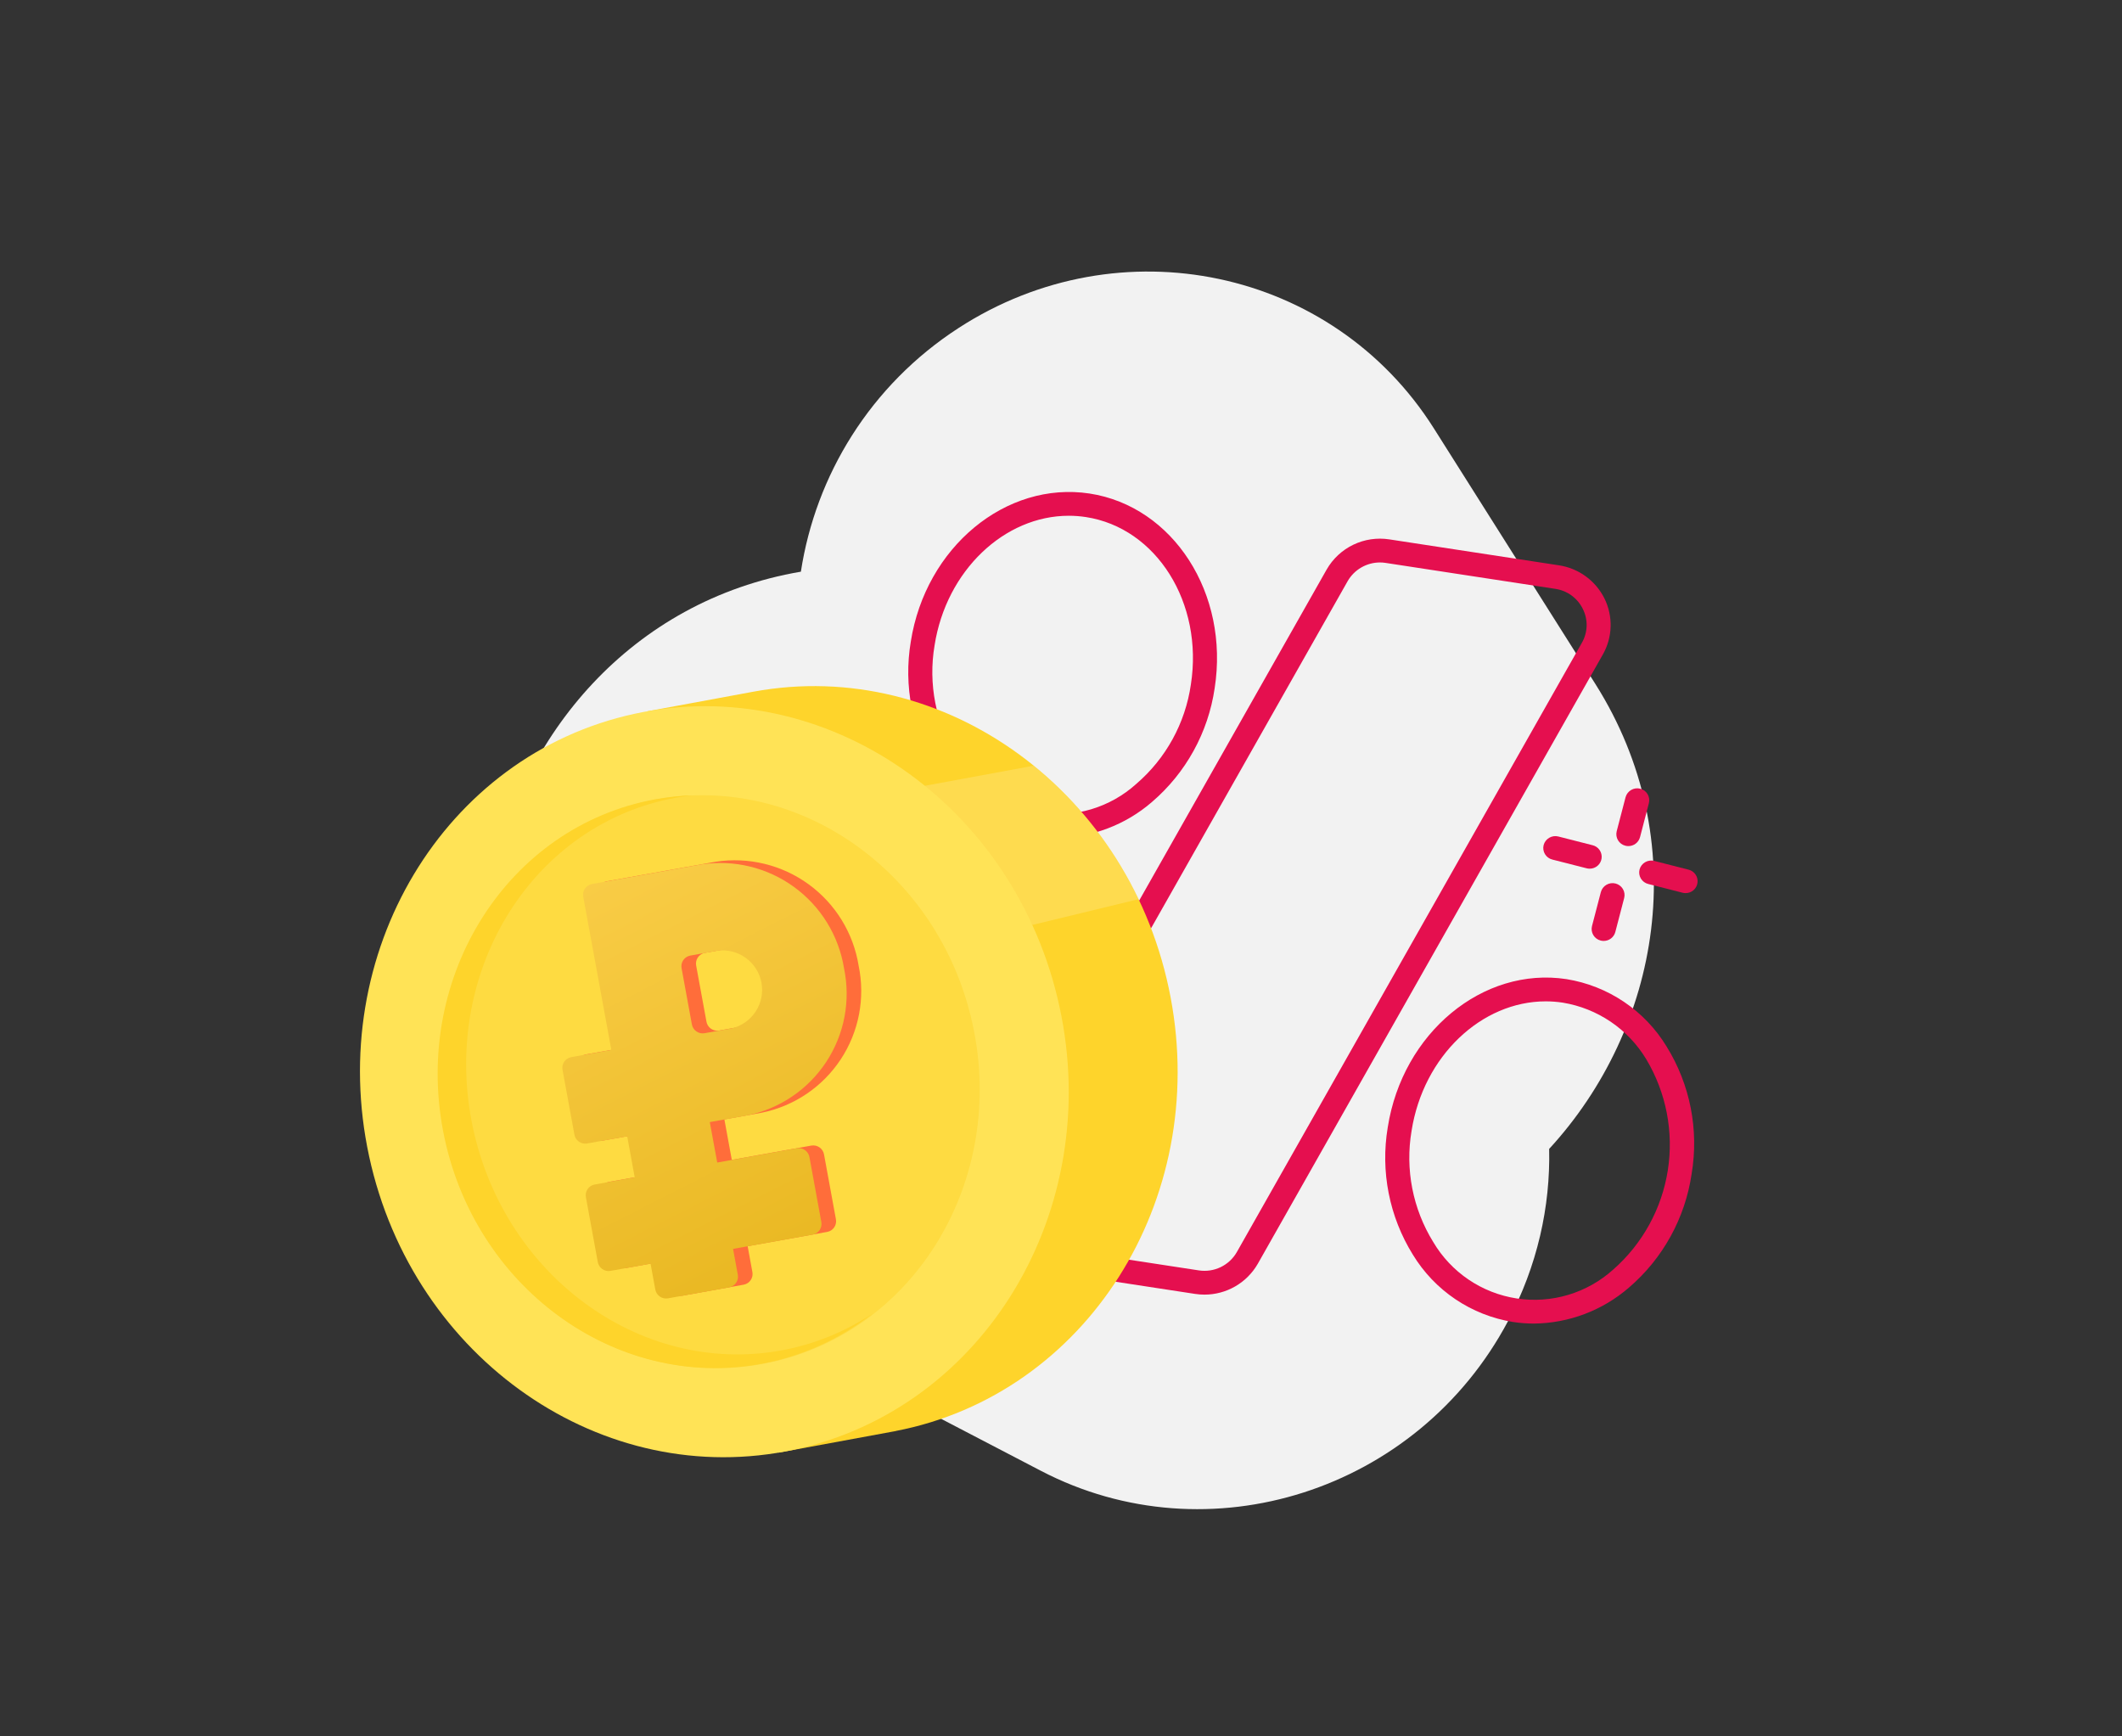
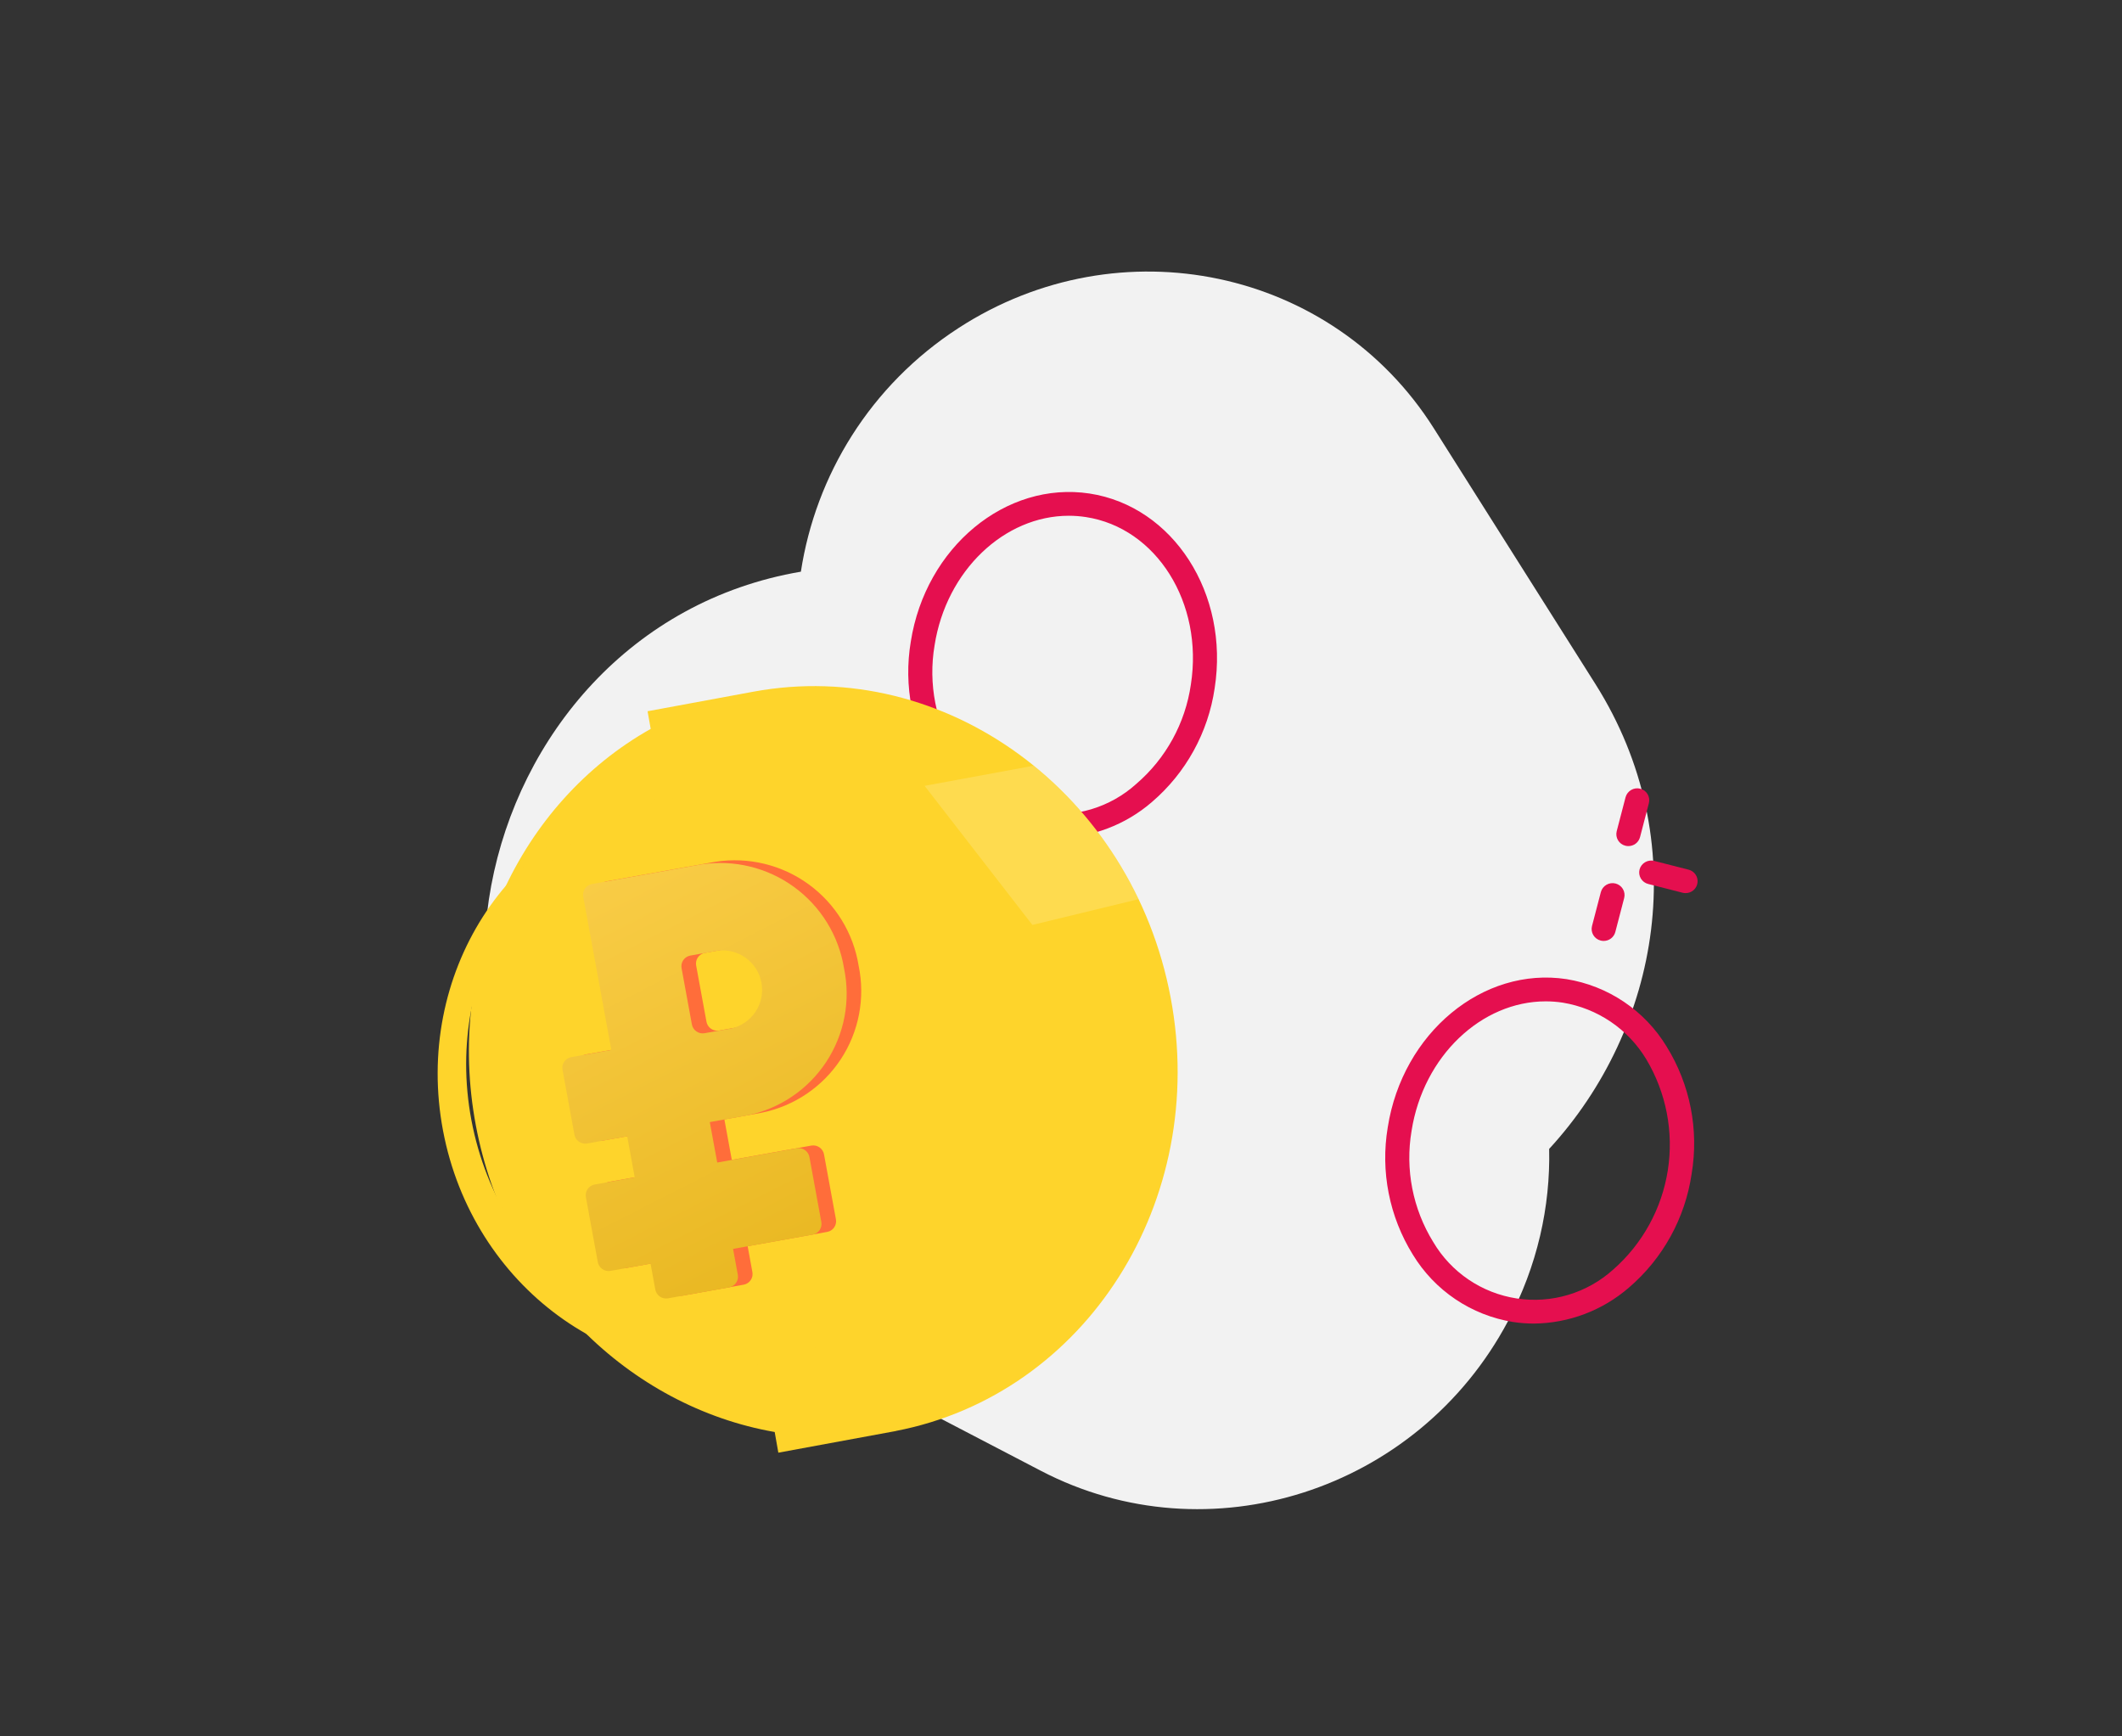
<svg xmlns="http://www.w3.org/2000/svg" width="220" height="180" viewBox="0 0 220 180" fill="none">
  <rect x="0" y="0" width="220" height="180" fill="#333333" stroke="none" />
  <path fill-rule="evenodd" clip-rule="evenodd" d="M83.032 59.262C47.796 65.269 36.677 115.361 70.979 133.229L107.923 152.473C125.305 161.527 146.982 154.582 156.341 136.961C159.379 131.24 160.745 125.098 160.61 119.1C172.119 106.599 175.675 87.16 165.395 70.893L148.654 44.401C138.175 27.817 116.117 23.16 99.387 33.998C90.223 39.934 84.559 49.289 83.032 59.262Z" fill="#F2F2F2" />
-   <path d="M124.872 134.205C124.552 134.206 124.232 134.181 123.915 134.133L106.321 131.443C105.315 131.291 104.36 130.899 103.538 130.299C102.716 129.7 102.051 128.912 101.599 128.001C101.152 127.094 100.933 126.091 100.963 125.08C100.992 124.07 101.268 123.081 101.766 122.202L137.542 59.039C138.181 57.924 139.143 57.028 140.301 56.47C141.459 55.912 142.76 55.718 144.031 55.912L161.623 58.602C162.629 58.754 163.584 59.147 164.406 59.746C165.228 60.346 165.894 61.134 166.346 62.046C166.793 62.953 167.012 63.955 166.982 64.966C166.953 65.977 166.677 66.965 166.177 67.845L130.403 131.007C129.845 131.979 129.039 132.787 128.068 133.349C127.097 133.911 125.994 134.206 124.872 134.205ZM143.069 58.307C142.39 58.307 141.722 58.486 141.134 58.826C140.545 59.166 140.057 59.655 139.719 60.244L103.943 123.407C103.637 123.938 103.468 124.537 103.451 125.15C103.433 125.763 103.568 126.371 103.843 126.919C104.113 127.473 104.515 127.952 105.013 128.316C105.511 128.679 106.091 128.915 106.701 129.004L124.295 131.694C125.065 131.811 125.853 131.694 126.554 131.356C127.256 131.018 127.839 130.476 128.226 129.801L164 66.639C164.307 66.107 164.476 65.508 164.494 64.895C164.512 64.282 164.377 63.675 164.102 63.127C163.832 62.572 163.43 62.093 162.931 61.729C162.433 61.366 161.853 61.13 161.242 61.042L143.649 58.352C143.458 58.322 143.264 58.307 143.069 58.307Z" fill="#E50F4F" />
  <path d="M159.032 137.206C158.302 137.206 157.572 137.15 156.85 137.04C154.719 136.695 152.687 135.893 150.896 134.687C149.105 133.482 147.598 131.903 146.477 130.059C144.034 126.121 143.11 121.429 143.877 116.86C145.41 107.063 153.747 100.176 162.408 101.5C164.54 101.844 166.572 102.647 168.363 103.852C170.154 105.057 171.662 106.636 172.783 108.48C175.225 112.418 176.148 117.11 175.382 121.678V121.68C174.712 126.271 172.399 130.465 168.872 133.484C166.137 135.85 162.65 137.169 159.032 137.206ZM160.252 103.804C153.597 103.804 147.559 109.471 146.344 117.238C145.67 121.22 146.468 125.31 148.589 128.747C149.507 130.303 150.759 131.636 152.257 132.649C153.754 133.662 155.458 134.329 157.245 134.602C159.033 134.876 160.859 134.748 162.59 134.229C164.322 133.71 165.917 132.812 167.258 131.601C170.289 128.937 172.29 125.297 172.913 121.313C173.536 117.329 172.742 113.253 170.67 109.793C169.739 108.251 168.484 106.929 166.992 105.918C165.5 104.908 163.807 104.232 162.028 103.939C161.44 103.849 160.847 103.804 160.252 103.804V103.804Z" fill="#E50F4F" />
  <path d="M109.581 86.867C108.851 86.866 108.121 86.811 107.399 86.7C105.268 86.356 103.236 85.553 101.445 84.348C99.654 83.143 98.147 81.565 97.026 79.721C94.583 75.783 93.659 71.091 94.426 66.522C95.958 56.724 104.288 49.849 112.957 51.16C121.644 52.49 127.463 61.542 125.931 71.34C125.261 75.932 122.948 80.126 119.421 83.145C116.686 85.511 113.199 86.83 109.581 86.867ZM110.801 53.465C104.146 53.465 98.108 59.132 96.893 66.899C96.218 70.88 97.016 74.971 99.138 78.407C100.055 79.964 101.308 81.297 102.805 82.31C104.303 83.323 106.007 83.99 107.794 84.263C109.581 84.536 111.407 84.409 113.139 83.889C114.871 83.37 116.466 82.472 117.807 81.261C120.877 78.624 122.887 74.965 123.464 70.962C124.786 62.51 119.902 54.721 112.576 53.6C111.988 53.51 111.395 53.465 110.801 53.465Z" fill="#E50F4F" />
  <path d="M168.823 87.709C168.718 87.709 168.613 87.696 168.511 87.67C168.353 87.631 168.204 87.561 168.073 87.464C167.943 87.367 167.832 87.245 167.749 87.106C167.665 86.966 167.61 86.811 167.587 86.65C167.564 86.489 167.572 86.325 167.613 86.168L168.531 82.645C168.617 82.328 168.825 82.057 169.109 81.891C169.393 81.725 169.731 81.677 170.05 81.757C170.208 81.796 170.357 81.866 170.488 81.963C170.619 82.06 170.729 82.181 170.813 82.321C170.896 82.461 170.951 82.616 170.974 82.777C170.998 82.938 170.989 83.102 170.949 83.259L170.031 86.782C169.96 87.048 169.804 87.284 169.585 87.451C169.367 87.619 169.099 87.71 168.823 87.709Z" fill="#E50F4F" />
  <path d="M166.263 97.54C166.157 97.54 166.052 97.527 165.95 97.501C165.792 97.462 165.644 97.392 165.513 97.295C165.382 97.198 165.272 97.076 165.188 96.936C165.105 96.797 165.05 96.642 165.026 96.481C165.003 96.32 165.012 96.156 165.052 95.998L165.97 92.476C166.056 92.158 166.263 91.886 166.548 91.72C166.832 91.554 167.171 91.506 167.49 91.587C167.648 91.627 167.797 91.697 167.927 91.794C168.058 91.891 168.169 92.012 168.252 92.152C168.336 92.292 168.391 92.447 168.414 92.608C168.437 92.769 168.429 92.933 168.388 93.09L167.47 96.613C167.4 96.879 167.243 97.114 167.025 97.282C166.806 97.45 166.538 97.54 166.263 97.54Z" fill="#E50F4F" />
  <path d="M174.754 92.582C174.649 92.582 174.544 92.57 174.442 92.544L170.879 91.636C170.721 91.597 170.572 91.527 170.442 91.43C170.311 91.333 170.201 91.211 170.117 91.071C170.034 90.932 169.979 90.777 169.955 90.616C169.932 90.455 169.941 90.291 169.981 90.133C170.067 89.816 170.275 89.545 170.559 89.379C170.843 89.213 171.181 89.165 171.501 89.245L175.063 90.153C175.357 90.225 175.614 90.403 175.784 90.653C175.955 90.902 176.029 91.205 175.99 91.505C175.952 91.805 175.805 92.08 175.577 92.278C175.349 92.477 175.056 92.585 174.754 92.582L174.754 92.582Z" fill="#E50F4F" />
-   <path d="M164.811 90.05C164.705 90.05 164.6 90.037 164.499 90.012L160.936 89.104C160.778 89.065 160.629 88.995 160.498 88.898C160.367 88.801 160.257 88.679 160.174 88.539C160.09 88.4 160.035 88.245 160.012 88.084C159.988 87.923 159.997 87.759 160.038 87.601C160.124 87.284 160.331 87.013 160.616 86.847C160.9 86.68 161.238 86.632 161.557 86.713L165.12 87.621C165.414 87.693 165.67 87.871 165.841 88.121C166.012 88.37 166.085 88.673 166.047 88.973C166.009 89.273 165.862 89.548 165.634 89.746C165.406 89.945 165.113 90.053 164.811 90.05L164.811 90.05Z" fill="#E50F4F" />
  <path d="M121.366 103.402C117.367 82.223 98.002 68.031 78.112 71.702L67.138 73.73L67.461 75.56C53.886 83.189 46.113 99.605 49.341 116.699C52.503 133.447 65.277 145.816 80.317 148.447L80.695 150.59L92.542 148.407C92.559 148.404 92.577 148.402 92.594 148.399L92.645 148.388L92.883 148.344L92.882 148.338C112.606 144.524 125.345 124.478 121.366 103.402Z" fill="#FED42B" />
  <path opacity="0.17" d="M118.029 93.216L107.032 95.882L95.86 81.464L107.173 79.375L107.324 79.502L108.714 80.703C112.617 84.217 115.784 88.47 118.029 93.216Z" fill="white" />
-   <path d="M82.333 150.276C102.099 145.998 114.419 125.453 109.851 104.388C105.282 83.323 85.555 69.715 65.79 73.993C46.023 78.272 33.703 98.817 38.272 119.882C42.84 140.946 62.567 154.554 82.333 150.276Z" fill="url(#prefixb6d15898paint0_linear_31352_5418)" />
-   <path d="M79.854 141.234C94.934 137.97 104.333 122.296 100.847 106.225C97.362 90.155 82.312 79.773 67.233 83.037C52.153 86.301 42.754 101.975 46.239 118.045C49.725 134.116 64.775 144.498 79.854 141.234Z" fill="#FEDB41" />
  <path d="M81.618 139.867C66.98 142.922 52.388 132.628 49.025 116.874C45.663 101.12 54.802 85.873 69.44 82.818C70.222 82.655 71.004 82.537 71.784 82.449C70.474 82.492 69.169 82.632 67.879 82.868C52.706 85.669 42.879 101.038 45.929 117.196C48.98 133.354 63.754 144.181 78.927 141.38C83.121 140.607 87.064 138.828 90.417 136.196C87.744 137.967 84.758 139.213 81.618 139.867Z" fill="#FED42B" />
  <path d="M78.977 115.346C80.64 115.008 82.219 114.344 83.624 113.395C85.029 112.445 86.233 111.227 87.166 109.812C88.099 108.396 88.743 106.81 89.061 105.145C89.38 103.48 89.365 101.769 89.02 100.109C88.476 96.722 86.612 93.688 83.836 91.669C81.061 89.65 77.598 88.81 74.204 89.332L69.243 90.222L62.86 91.367C62.715 91.397 62.577 91.455 62.454 91.538C62.332 91.621 62.227 91.727 62.145 91.851C62.064 91.974 62.007 92.113 61.98 92.258C61.952 92.404 61.953 92.553 61.983 92.698L64.894 108.561L60.713 109.311C60.568 109.341 60.43 109.399 60.307 109.482C60.184 109.565 60.079 109.671 59.998 109.795C59.916 109.918 59.86 110.057 59.832 110.202C59.805 110.347 59.806 110.497 59.836 110.642L61.062 117.321C61.109 117.616 61.272 117.881 61.514 118.058C61.757 118.234 62.059 118.307 62.355 118.262L66.536 117.512L67.317 121.768L63.136 122.518C62.991 122.548 62.853 122.605 62.731 122.688C62.608 122.771 62.503 122.878 62.421 123.001C62.34 123.125 62.283 123.263 62.256 123.409C62.228 123.554 62.229 123.704 62.259 123.848L63.485 130.528C63.532 130.823 63.695 131.088 63.938 131.265C64.18 131.441 64.482 131.514 64.779 131.469L68.96 130.719L69.447 133.375C69.495 133.671 69.657 133.936 69.9 134.112C70.142 134.288 70.444 134.362 70.741 134.316L77.123 133.171C77.268 133.142 77.406 133.084 77.529 133.001C77.651 132.918 77.757 132.811 77.838 132.688C77.92 132.564 77.976 132.426 78.004 132.28C78.031 132.135 78.03 131.986 78 131.841L77.513 129.184L85.783 127.7C85.928 127.671 86.066 127.613 86.189 127.53C86.312 127.447 86.417 127.341 86.498 127.217C86.58 127.094 86.636 126.955 86.664 126.81C86.692 126.664 86.69 126.515 86.66 126.37L85.435 119.691C85.387 119.395 85.224 119.13 84.982 118.954C84.74 118.778 84.437 118.704 84.141 118.75L75.87 120.234L75.101 116.042L78.977 115.346ZM72.179 100.114C72.148 99.969 72.147 99.82 72.175 99.674C72.203 99.529 72.259 99.391 72.34 99.267C72.422 99.143 72.527 99.037 72.65 98.954C72.772 98.871 72.91 98.813 73.055 98.784L75.877 98.278C76.921 98.137 77.98 98.403 78.833 99.021C79.686 99.64 80.268 100.562 80.458 101.598C80.648 102.634 80.432 103.703 79.854 104.583C79.276 105.463 78.38 106.088 77.354 106.326L74.532 106.832C74.236 106.878 73.934 106.804 73.691 106.628C73.449 106.452 73.286 106.187 73.239 105.891L72.179 100.114Z" fill="#FF6D3A" />
  <path d="M77.466 115.625C79.128 115.287 80.707 114.624 82.112 113.674C83.518 112.724 84.722 111.506 85.655 110.091C86.588 108.675 87.232 107.089 87.55 105.424C87.868 103.759 87.854 102.048 87.508 100.389C86.964 97.002 85.1 93.967 82.325 91.948C79.549 89.929 76.086 89.089 72.692 89.612L67.731 90.502L61.348 91.647C61.203 91.676 61.065 91.734 60.943 91.817C60.82 91.9 60.715 92.006 60.633 92.13C60.552 92.254 60.496 92.392 60.468 92.537C60.44 92.683 60.441 92.832 60.471 92.977L63.382 108.841L59.201 109.591C59.056 109.62 58.918 109.678 58.795 109.761C58.673 109.844 58.568 109.95 58.486 110.074C58.405 110.197 58.349 110.336 58.321 110.481C58.293 110.627 58.294 110.776 58.324 110.921L59.55 117.6C59.597 117.896 59.76 118.161 60.002 118.337C60.245 118.513 60.547 118.587 60.844 118.541L65.025 117.791L65.805 122.047L61.625 122.797C61.479 122.827 61.342 122.885 61.219 122.968C61.096 123.051 60.991 123.157 60.91 123.281C60.828 123.404 60.772 123.543 60.744 123.688C60.716 123.833 60.718 123.983 60.748 124.128L61.973 130.807C62.021 131.103 62.184 131.368 62.426 131.544C62.668 131.72 62.971 131.793 63.267 131.748L67.448 130.998L67.935 133.654C67.983 133.95 68.145 134.215 68.388 134.391C68.63 134.568 68.933 134.641 69.229 134.595L75.611 133.45C75.757 133.421 75.894 133.363 76.017 133.28C76.14 133.197 76.245 133.091 76.326 132.967C76.408 132.843 76.464 132.705 76.492 132.56C76.52 132.414 76.519 132.265 76.488 132.12L76.001 129.463L84.272 127.98C84.417 127.95 84.555 127.892 84.677 127.809C84.8 127.726 84.905 127.62 84.987 127.496C85.068 127.373 85.124 127.234 85.152 127.089C85.18 126.943 85.179 126.794 85.148 126.649L83.923 119.97C83.876 119.674 83.713 119.409 83.47 119.233C83.228 119.057 82.926 118.983 82.629 119.029L74.359 120.513L73.589 116.321L77.466 115.625ZM70.667 100.393C70.637 100.249 70.635 100.099 70.663 99.954C70.691 99.808 70.747 99.67 70.829 99.546C70.91 99.423 71.015 99.316 71.138 99.233C71.261 99.15 71.399 99.093 71.544 99.063L74.365 98.557C75.41 98.416 76.469 98.682 77.322 99.3C78.175 99.919 78.757 100.842 78.947 101.877C79.137 102.913 78.92 103.982 78.342 104.862C77.764 105.743 76.869 106.367 75.842 106.605L73.021 107.111C72.724 107.157 72.422 107.084 72.18 106.907C71.937 106.731 71.774 106.466 71.727 106.17L70.667 100.393Z" fill="url(#prefixb6d15898paint1_linear_31352_5418)" />
  <defs>
    <linearGradient id="prefixb6d15898paint0_linear_31352_5418" x1="65.79" y1="73.993" x2="102.674" y2="164.218" gradientUnits="userSpaceOnUse">
      <stop stop-color="#FFE356" />
      <stop offset="1" stop-color="#FFE356" />
    </linearGradient>
    <linearGradient id="prefixb6d15898paint1_linear_31352_5418" x1="51.426" y1="76.482" x2="87.856" y2="148.274" gradientUnits="userSpaceOnUse">
      <stop stop-color="#FFD454" />
      <stop offset="1" stop-color="#E3B014" />
    </linearGradient>
  </defs>
</svg>